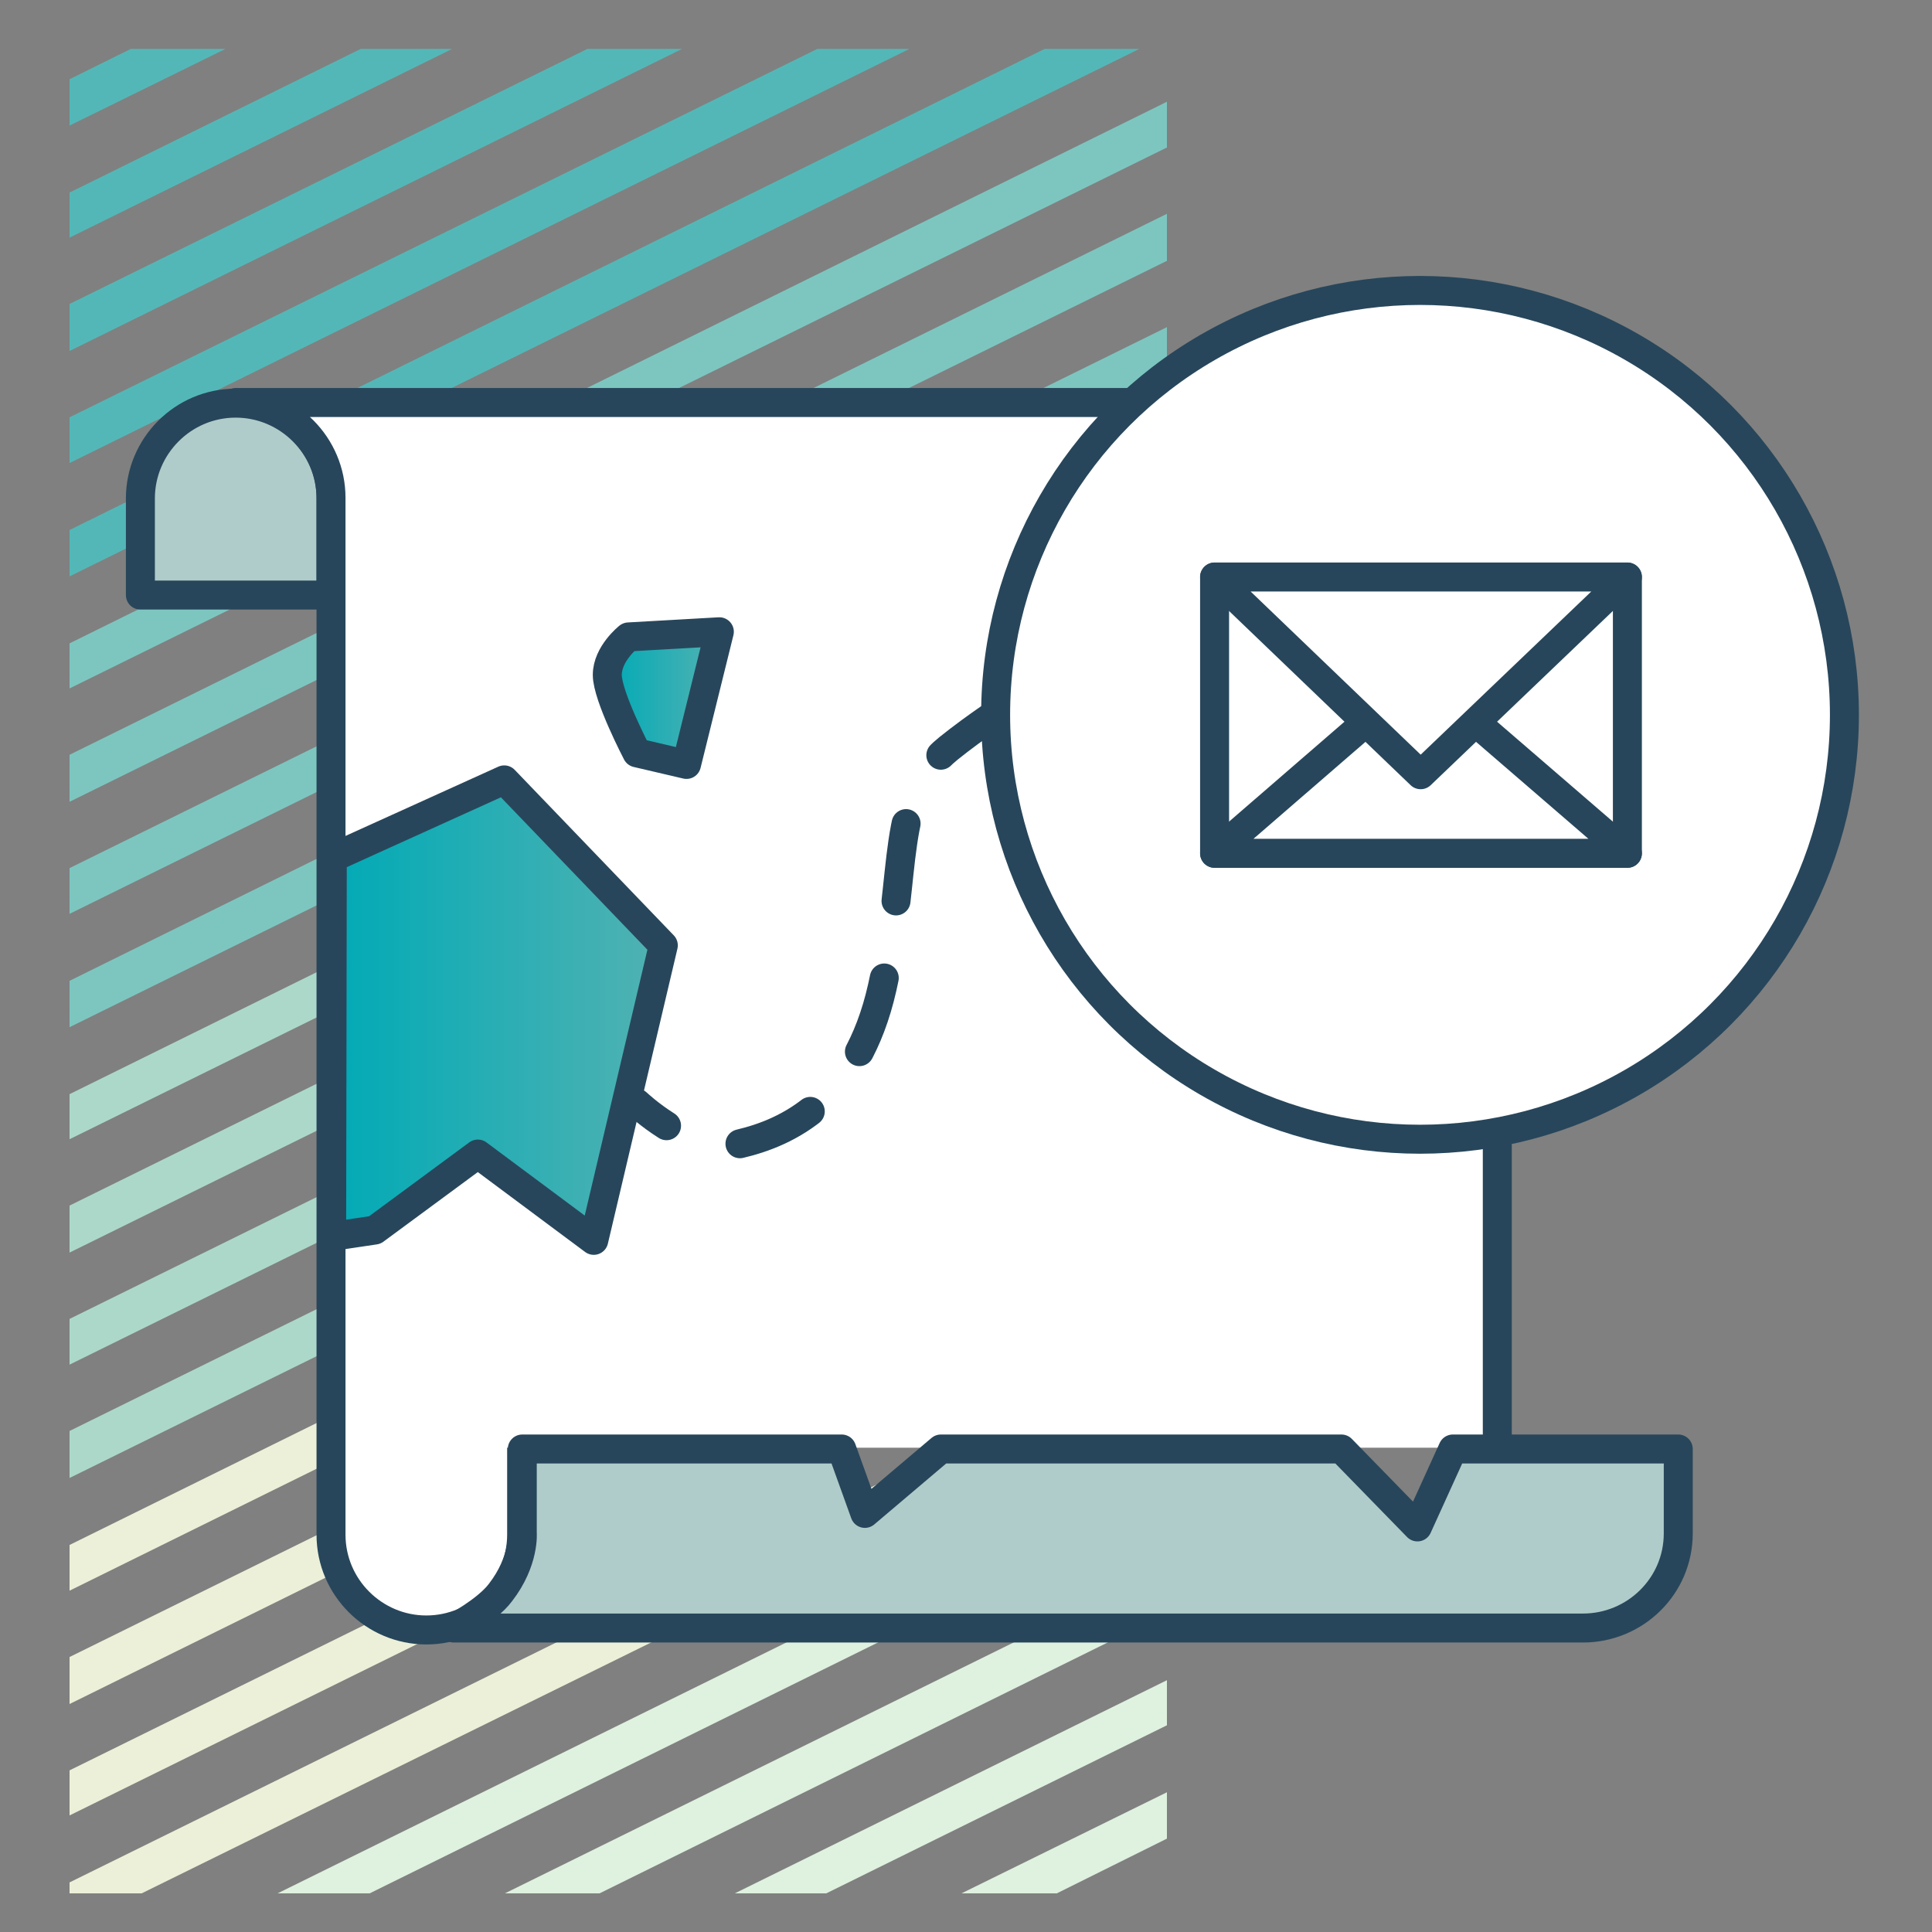
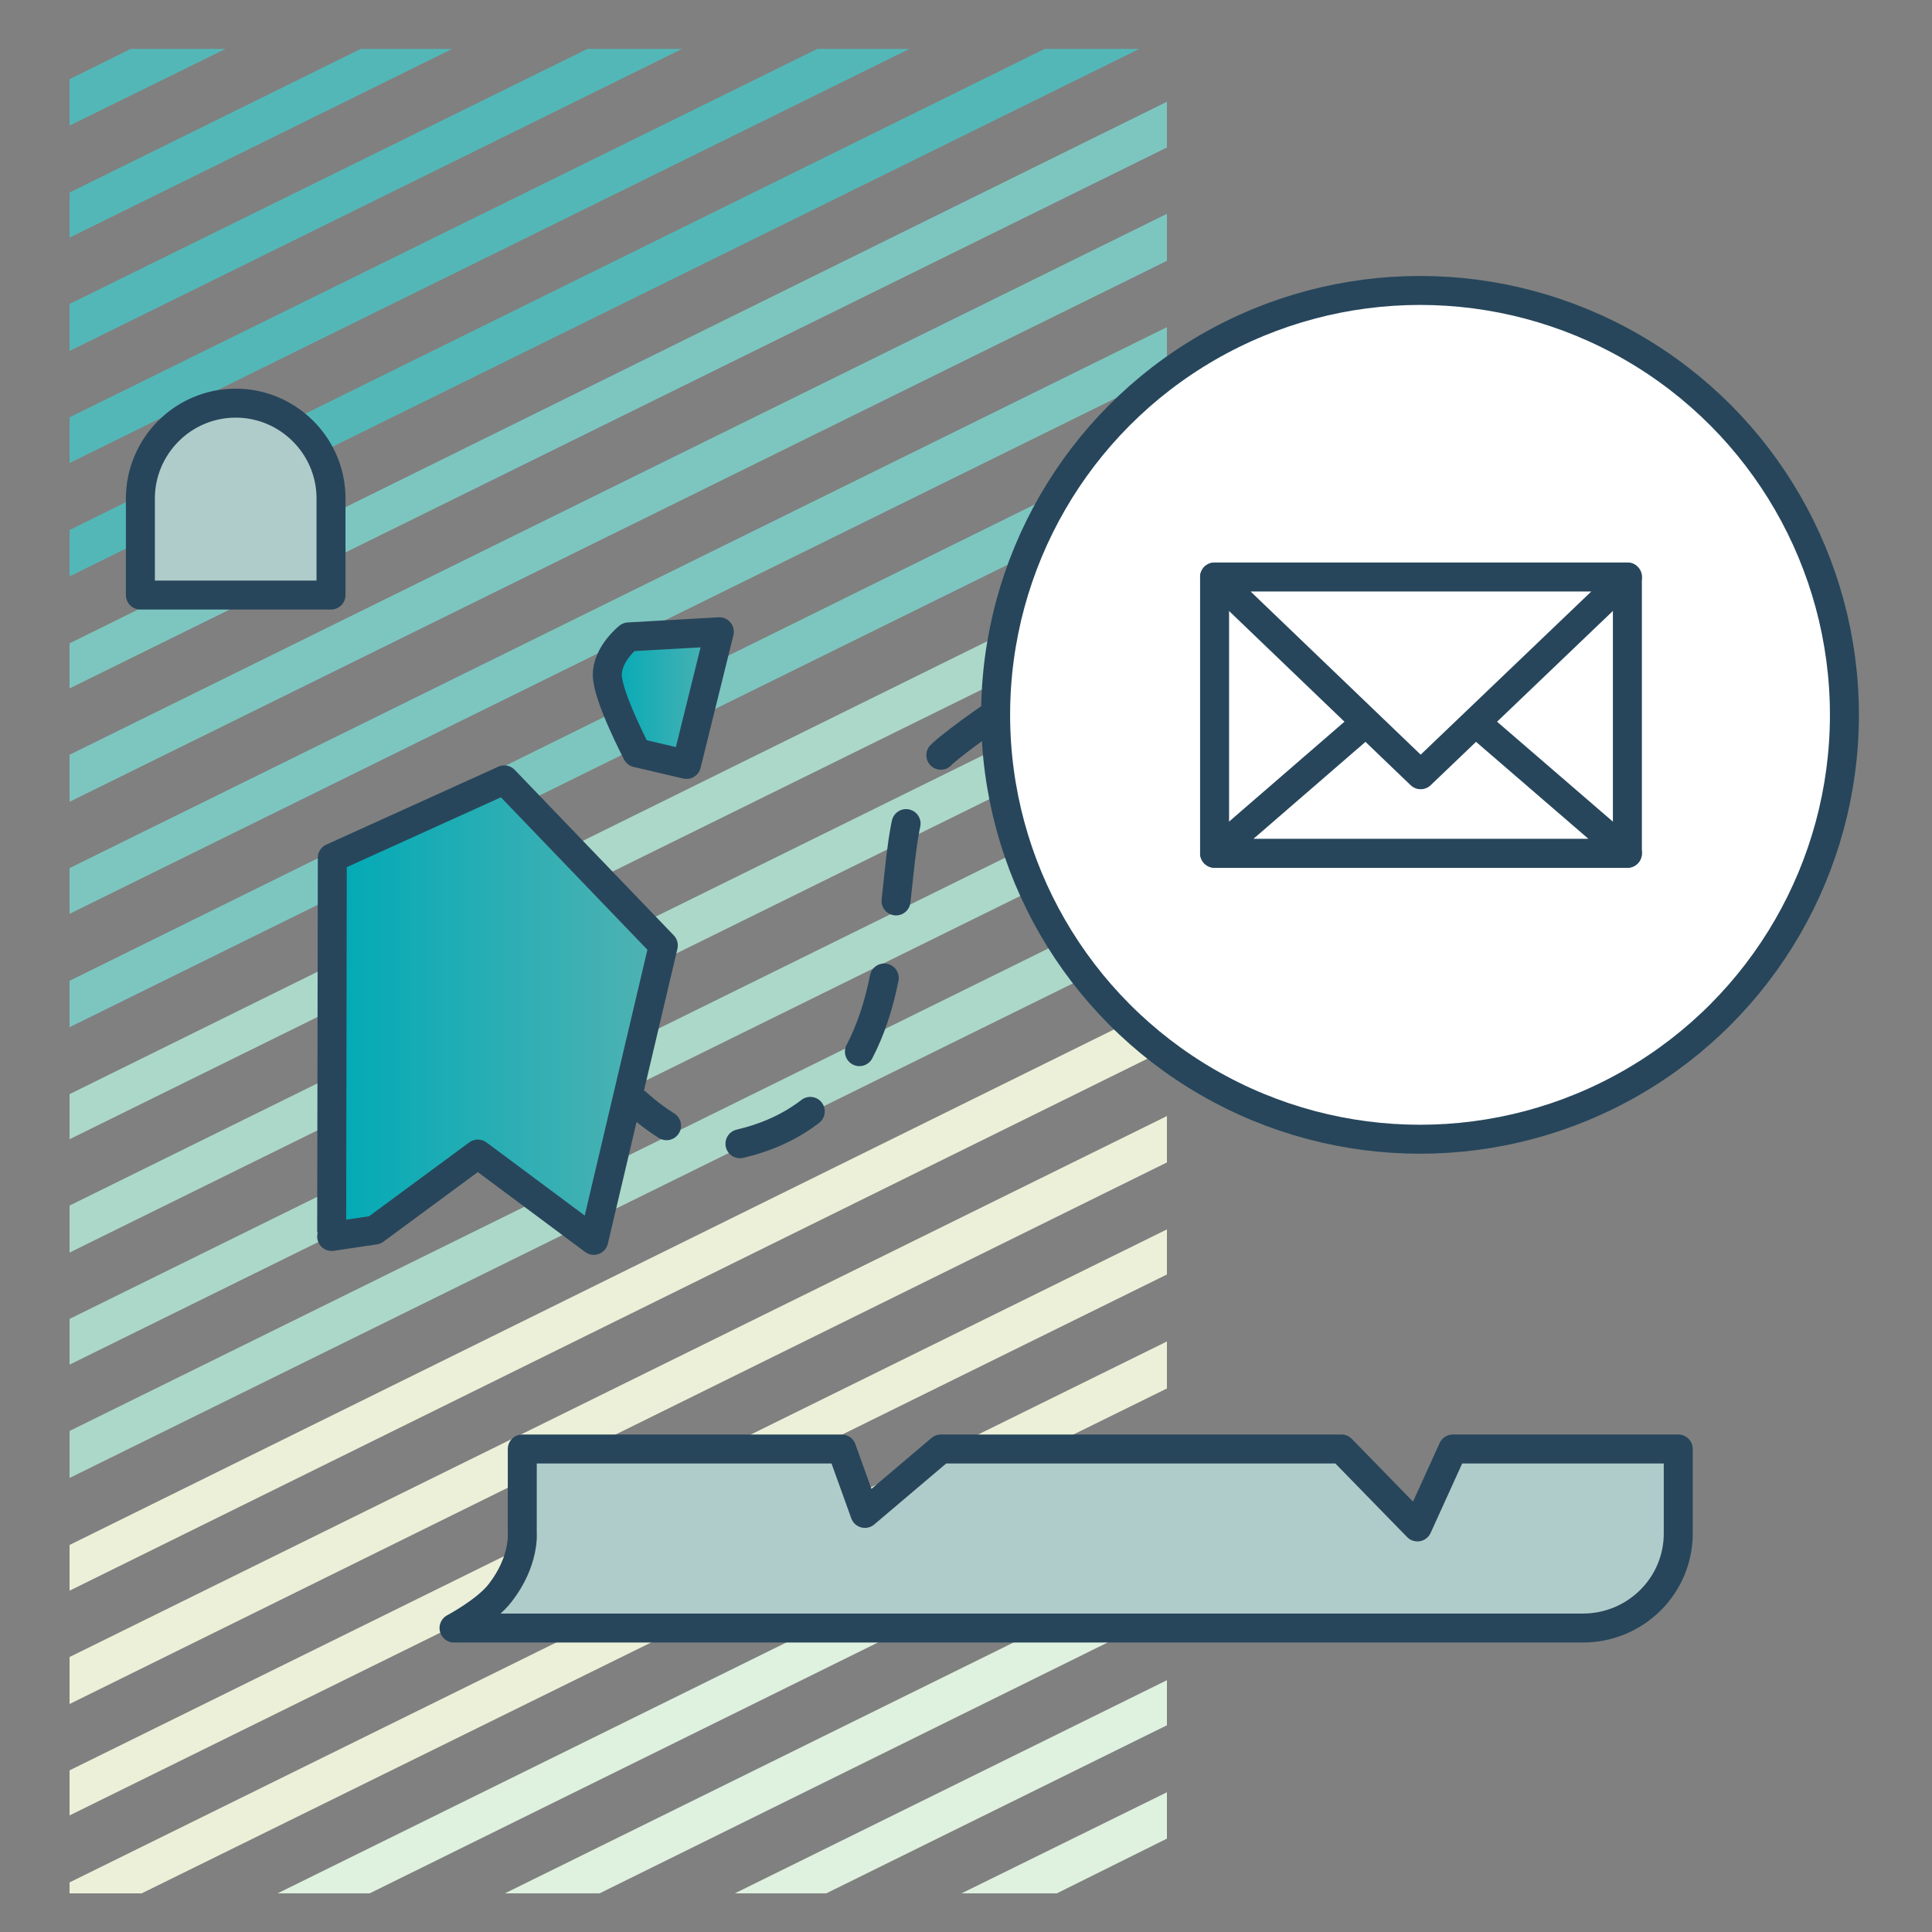
<svg xmlns="http://www.w3.org/2000/svg" version="1.1" id="Calque_1" x="0px" y="0px" viewBox="0 0 300 300" style="enable-background:new 0 0 300 300;" xml:space="preserve">
  <rect x="0" y="0" width="300" height="300" fill="#808080" stroke="none" />
  <style type="text/css">
	.st0{fill:#54B7B7;}
	.st1{fill:#7DC6C0;}
	.st2{fill:#DFF1DF;}
	.st3{fill:#ECF0D8;}
	.st4{fill:#ACD8CA;}
	.st5{fill:none;stroke:#27465B;stroke-width:4.5;stroke-linejoin:round;stroke-miterlimit:10;}
	.st6{fill:#B0CCCA;stroke:#27465B;stroke-width:4.5;stroke-linejoin:round;stroke-miterlimit:10;}
	.st7{fill:#FFFFFF;stroke:#27465B;stroke-width:4.5;stroke-linejoin:round;stroke-miterlimit:10;}
	.st8{fill:none;stroke:#27465B;stroke-width:4.5;stroke-linecap:round;stroke-linejoin:round;}
	.st9{fill:none;stroke:#27465B;stroke-width:4.5;stroke-linecap:round;stroke-linejoin:round;stroke-dasharray:12.111,12.111;}
	.st10{fill:url(#SVGID_1_);stroke:#28465B;stroke-width:4.5;stroke-linejoin:round;stroke-miterlimit:10;}
	.st11{fill:url(#SVGID_2_);stroke:#28465B;stroke-width:4.5;stroke-linejoin:round;stroke-miterlimit:10;}
	.st12{fill:#FFFFFF;stroke:#27465B;stroke-width:4.5;stroke-linecap:round;stroke-linejoin:round;stroke-miterlimit:10;}
</style>
  <g>
    <polygon class="st0" points="162.2,7.6 10.8,82.3 10.8,89.5 176.9,7.6  " />
    <polygon class="st1" points="10.8,152.3 10.8,159.5 181.2,75.5 181.2,68.2  " />
    <polygon class="st1" points="10.8,117.2 10.8,124.5 181.2,40.5 181.2,33.2  " />
    <polygon class="st1" points="10.8,134.8 10.8,141.9 181.2,57.9 181.2,50.8  " />
    <polygon class="st1" points="10.8,99.9 10.8,106.9 181.2,22.9 181.2,15.8  " />
    <polygon class="st0" points="20.3,7.6 10.8,12.3 10.8,19.5 35,7.6  " />
    <polygon class="st0" points="126.9,7.6 10.8,64.8 10.8,71.9 141.2,7.6  " />
    <polygon class="st0" points="91.2,7.6 10.8,47.2 10.8,54.5 105.9,7.6  " />
    <polygon class="st0" points="56,7.6 10.8,29.9 10.8,36.9 70.2,7.6  " />
    <polygon class="st2" points="43.1,294 57.4,294 181.2,232.9 181.2,225.9  " />
    <polygon class="st3" points="10.8,274.9 10.8,281.9 181.2,197.9 181.2,190.9  " />
    <polygon class="st2" points="78.4,294 93.1,294 181.2,250.5 181.2,243.3  " />
    <polygon class="st3" points="10.8,292.3 10.8,294 22,294 181.2,215.6 181.2,208.3  " />
    <polygon class="st2" points="149.3,294 164.1,294 181.2,285.5 181.2,278.3  " />
    <polygon class="st2" points="114.1,294 128.3,294 181.2,267.9 181.2,260.9  " />
    <polygon class="st4" points="10.8,204.8 10.8,211.9 181.2,127.9 181.2,120.8  " />
    <polygon class="st4" points="10.8,187.2 10.8,194.5 181.2,110.5 181.2,103.2  " />
    <polygon class="st3" points="10.8,257.3 10.8,264.6 181.2,180.5 181.2,173.3  " />
    <polygon class="st4" points="10.8,169.9 10.8,176.9 181.2,92.9 181.2,85.8  " />
    <polygon class="st3" points="10.8,239.9 10.8,247 181.2,162.9 181.2,155.8  " />
    <polygon class="st4" points="10.8,222.2 10.8,229.5 181.2,145.5 181.2,138.2  " />
  </g>
  <g>
    <path class="st5" d="M81.1,238.4" />
    <path class="st6" d="M51.4,77.4c0-8.2-6.7-14.8-14.8-14.8h0c-8.2,0-14.8,6.7-14.8,14.8v1.1v13.9h29.6L51.4,77.4" />
-     <path class="st7" d="M230.6,224.8h1.9v-10.5v0.3v-0.3v-137c0-8.2-6.7-14.8-14.8-14.8h0H39.2h-2.6h0c8.2,0,14.8,6.7,14.8,14.8v137   v0.3v23.7c0,8.2,6.7,14.8,14.8,14.8h0c8.2,0,14.8-6.7,14.8-14.8L81,224.8" />
    <path class="st6" d="M81.1,234.7V225h49.6l3.6,10l11.8-10h62.2l11.8,12.1l5.5-12.1h35v13.1c0,8.2-6.7,14.7-14.8,14.7h0H70.5   c0,0,5.1-2.7,7.2-5.5c3.8-4.9,3.4-9.3,3.4-9.3V234.7z" />
    <g>
      <g>
        <path class="st8" d="M98.9,171.3c0,0,1.9,1.8,4.6,3.5" />
        <path class="st9" d="M114.9,177.6c7.2-1.7,18.1-6.5,22.1-24.3c4.1-18.3,1-29.6,10.3-37.1c4.1-3.3,9.2-6.7,13.6-9.5" />
        <path class="st8" d="M166,103.4c3-1.8,5-3,5-3" />
      </g>
    </g>
    <g>
      <circle class="st7" cx="220.5" cy="111" r="65.9" />
    </g>
    <linearGradient id="SVGID_1_" gradientUnits="userSpaceOnUse" x1="51.534" y1="156.856" x2="103.026" y2="156.856">
      <stop offset="0" style="stop-color:#00AAB6" />
      <stop offset="1" style="stop-color:#52B2B2" />
    </linearGradient>
    <path class="st10" d="M51.6,133.2l26.7-12.1l24.7,25.7l-10.8,45.8l-18-13.4l-16,11.8l-6.7,1C51.5,192.1,51.6,134.2,51.6,133.2z" />
    <linearGradient id="SVGID_2_" gradientUnits="userSpaceOnUse" x1="94.272" y1="108.454" x2="111.779" y2="108.454">
      <stop offset="0" style="stop-color:#00AAB6" />
      <stop offset="1" style="stop-color:#52B2B2" />
    </linearGradient>
    <path class="st11" d="M97.6,98.9c0,0-3.3,2.6-3.3,5.9s4.6,12.1,4.6,12.1l7.7,1.8l5.1-20.6L97.6,98.9z" />
    <g>
      <rect x="188.6" y="89.6" class="st12" width="64.1" height="42.9" />
      <polygon class="st12" points="220.6,104.8 252.7,132.5 188.6,132.5   " />
      <polygon class="st12" points="220.6,120.3 252.7,89.6 188.6,89.6   " />
    </g>
  </g>
</svg>